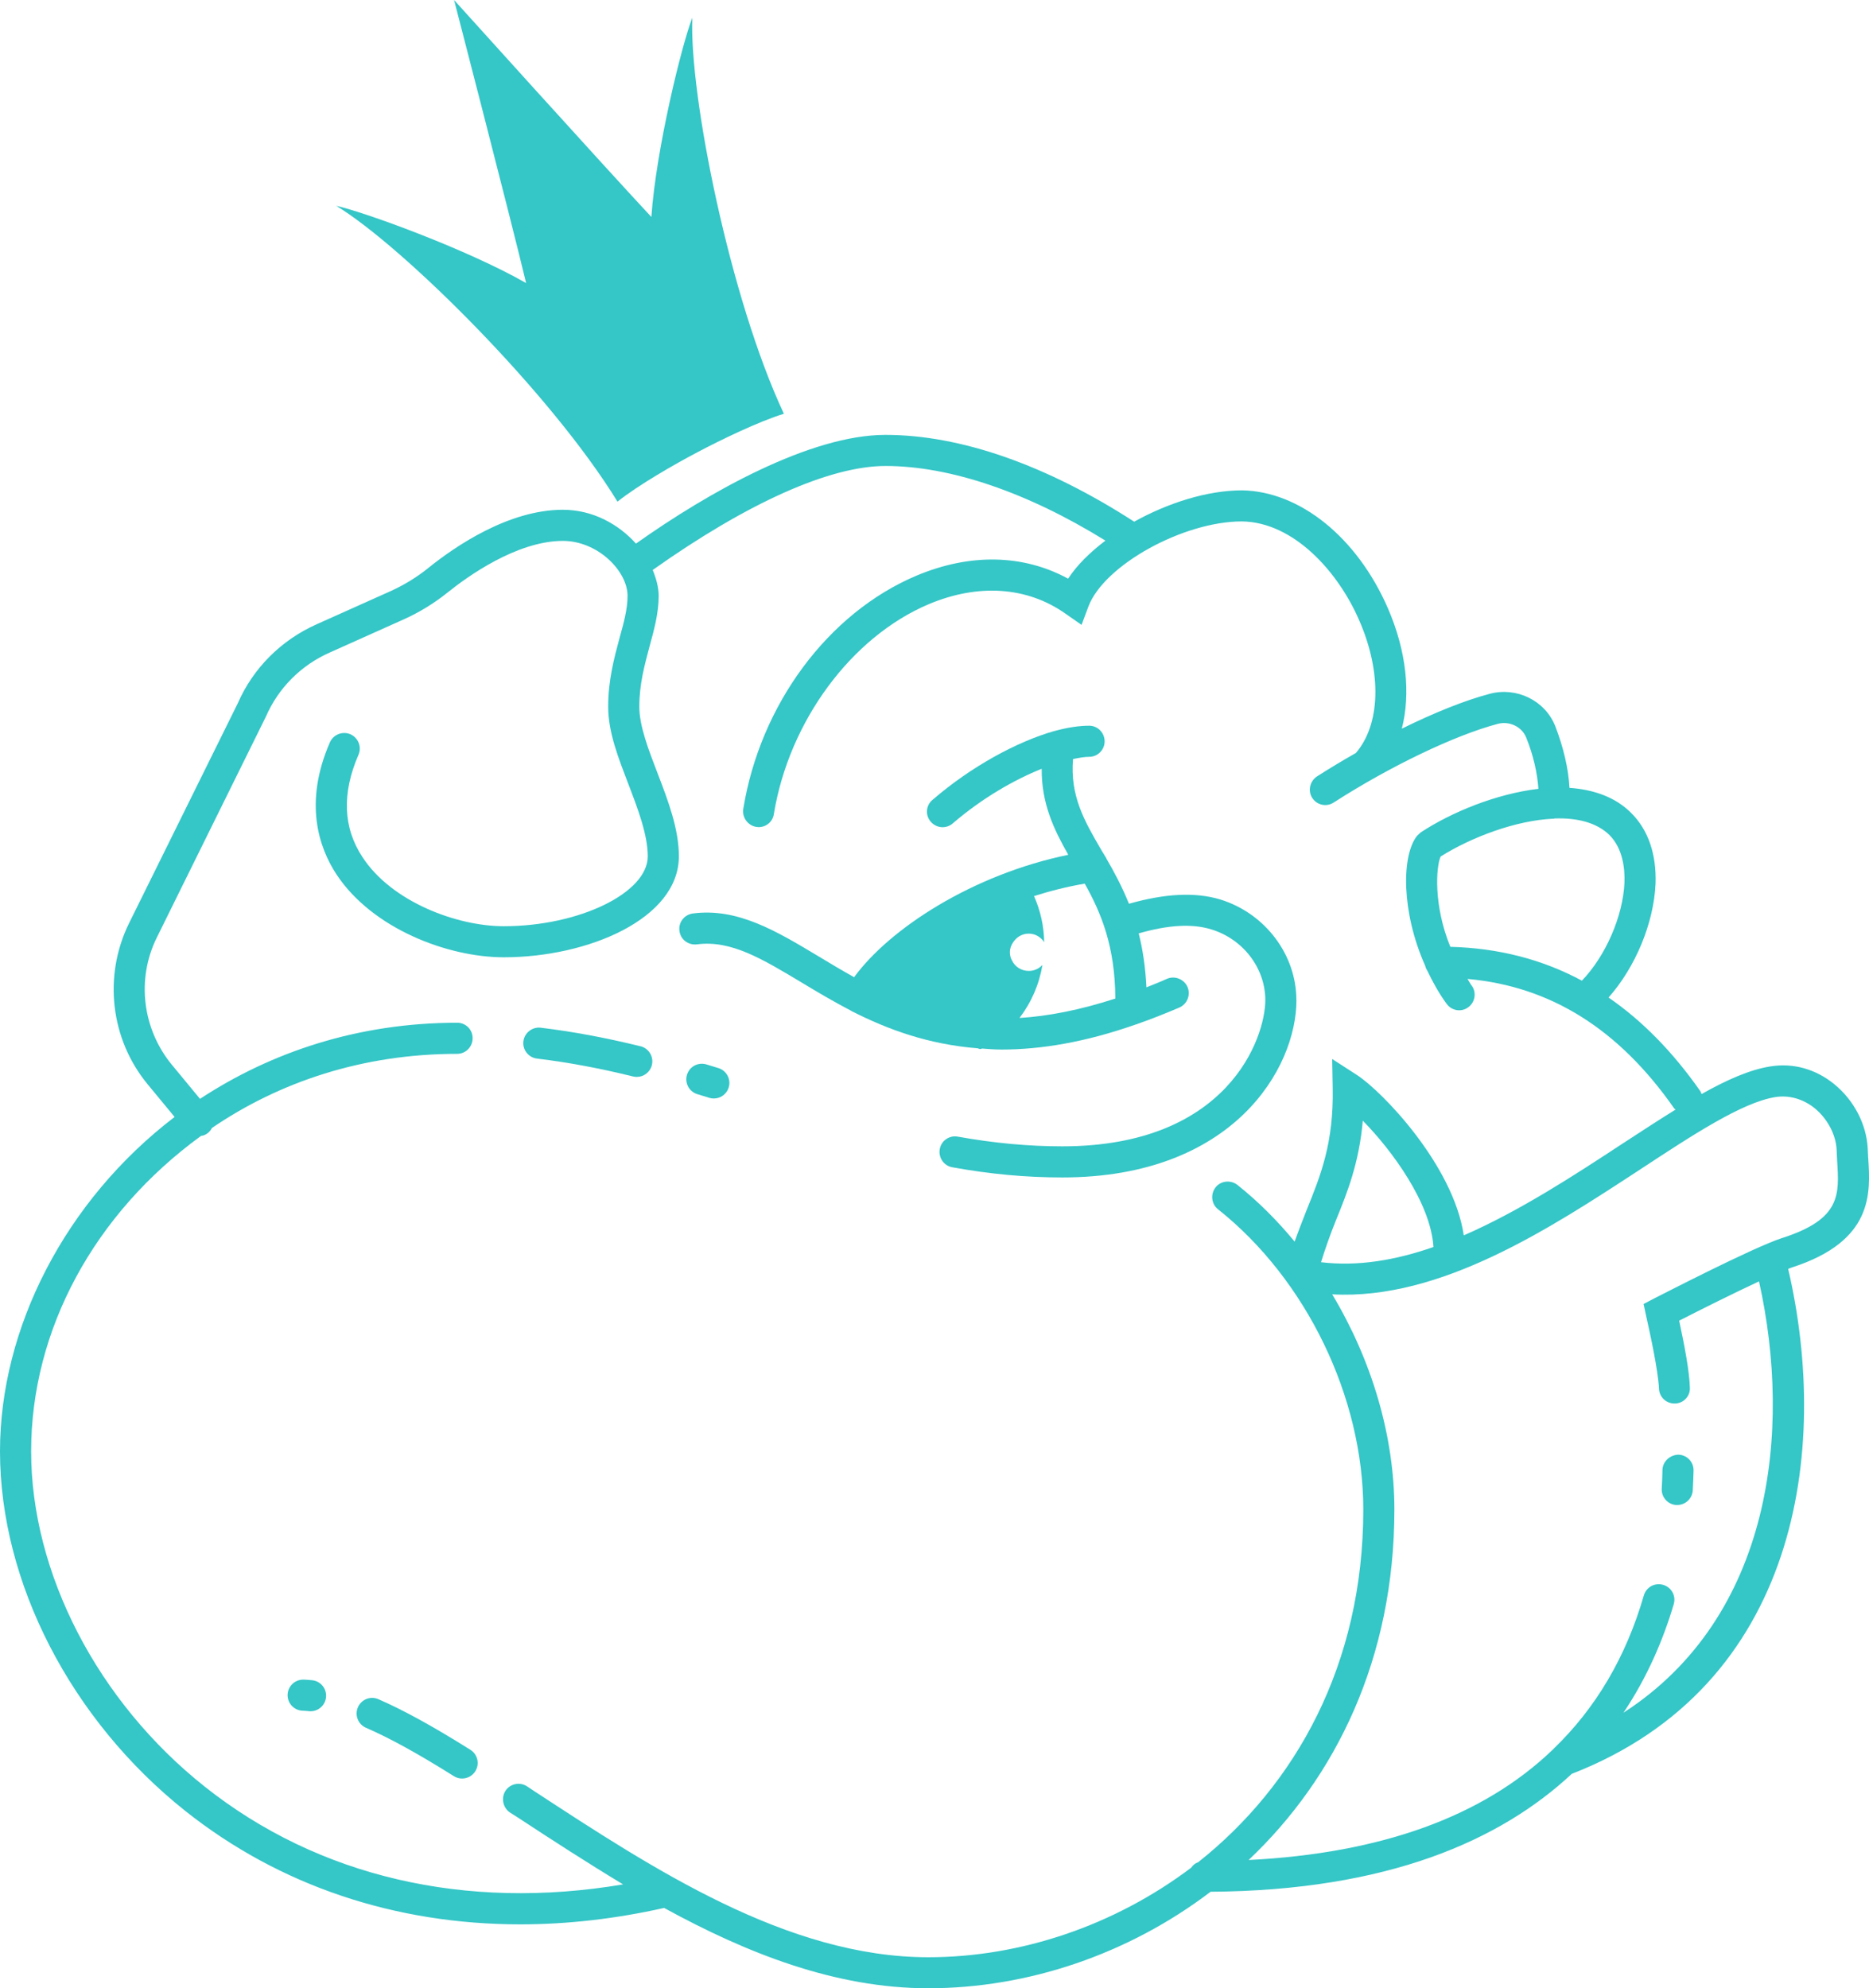
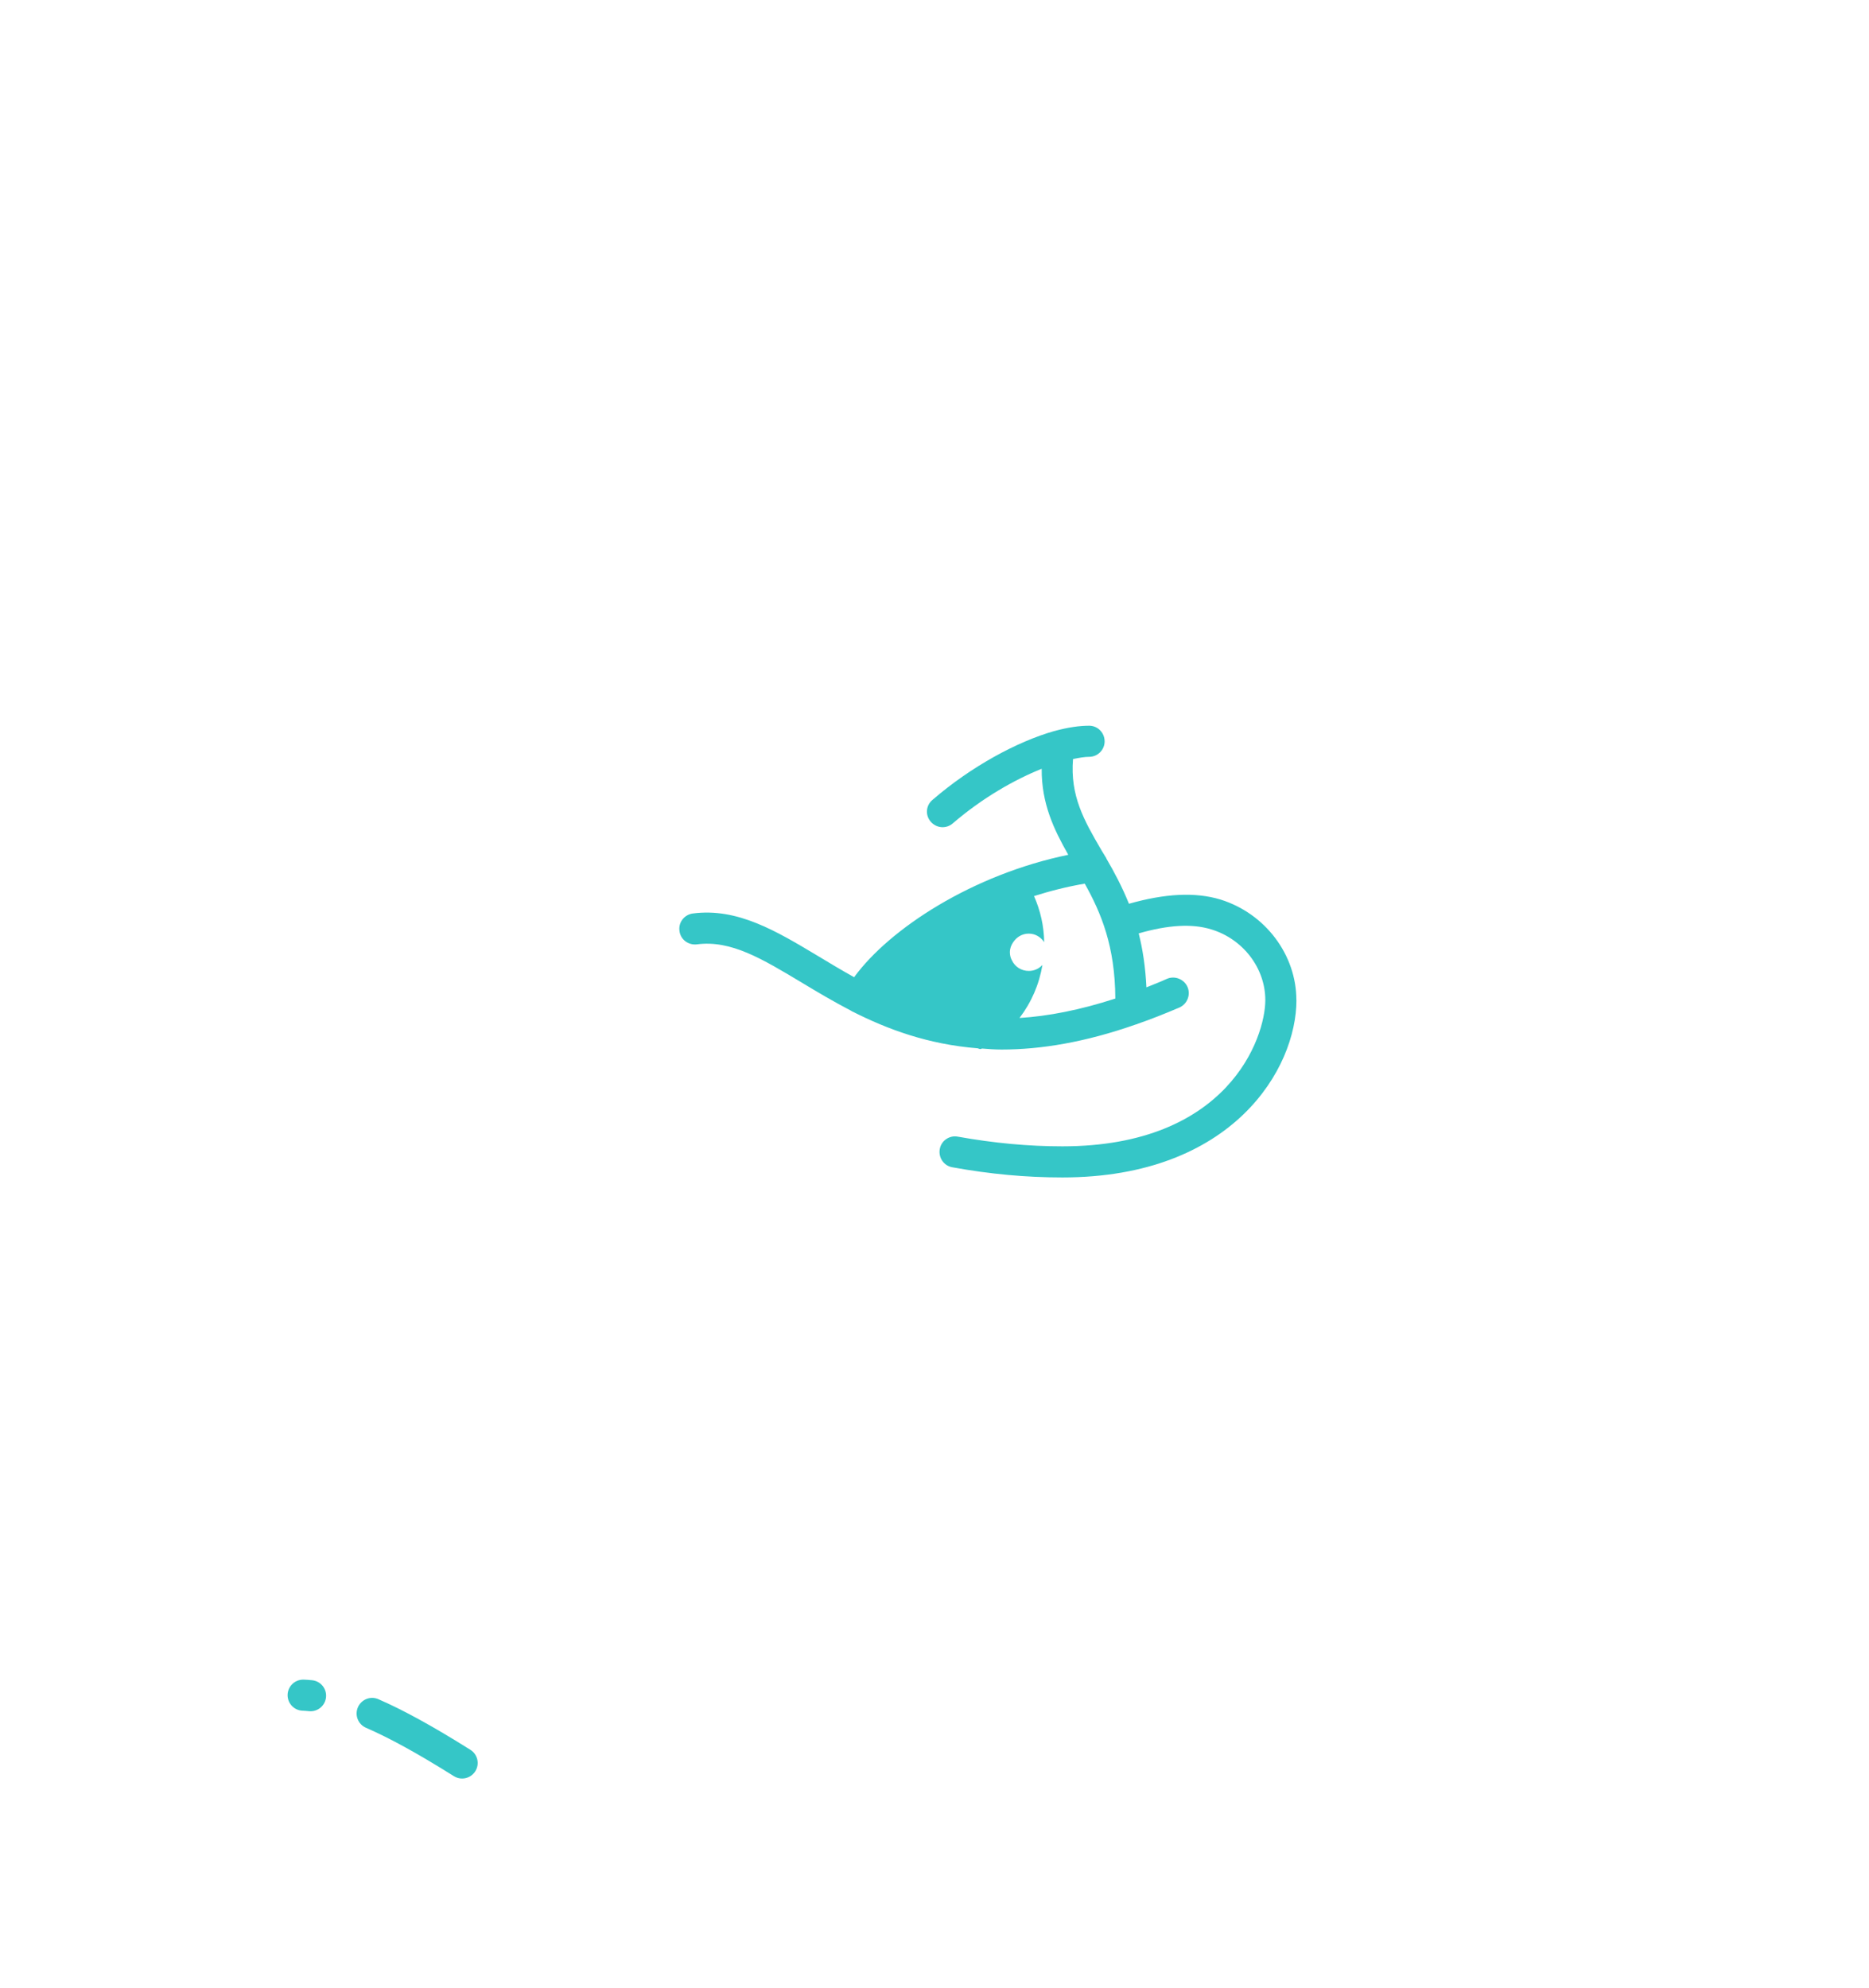
<svg xmlns="http://www.w3.org/2000/svg" id="Layer_2" data-name="Layer 2" viewBox="0 0 470.03 500">
  <defs>
    <style>
      .cls-1 {
        fill: #35c6c7;
      }
    </style>
  </defs>
  <g id="Layer_1-2" data-name="Layer 1">
    <g>
-       <path class="cls-1" d="M161.08,263.11c-8.86-2.18-17.07-3.7-25.1-4.67-2.08-.26-4.09,1.27-4.35,3.41-.26,2.14,1.27,4.09,3.41,4.35,7.72.93,15.63,2.4,24.17,4.5.32.08.63.11.94.11,1.75,0,3.35-1.19,3.79-2.98.51-2.1-.77-4.21-2.86-4.73Z" />
-       <path class="cls-1" d="M180.66,268.59l-3.01-.92c-2.08-.62-4.25.53-4.88,2.6-.63,2.06.53,4.25,2.6,4.88l3.01.92c.38.12.76.17,1.14.17,1.67,0,3.23-1.08,3.74-2.77.63-2.06-.53-4.25-2.6-4.88Z" />
+       <path class="cls-1" d="M161.08,263.11Z" />
      <path class="cls-1" d="M118.29,440.02c-9.38-5.89-16.73-9.93-23.13-12.72-1.99-.86-4.28.04-5.15,2.03-.86,1.98.04,4.28,2.02,5.15,6.04,2.63,13.06,6.49,22.11,12.17.65.41,1.36.6,2.07.6,1.3,0,2.58-.65,3.32-1.83,1.15-1.83.6-4.24-1.23-5.39Z" />
      <path class="cls-1" d="M78.51,422.53c-.73-.08-1.44-.13-2.13-.15-.05,0-.1,0-.14,0-2.1,0-3.83,1.66-3.91,3.77-.07,2.16,1.61,3.97,3.77,4.04.52.02,1.04.06,1.59.12.14.02.27.02.42.02,1.97,0,3.67-1.49,3.88-3.5.23-2.15-1.33-4.07-3.48-4.3Z" />
-       <path class="cls-1" d="M421.6,378.46c.07,0,.14,0,.21,0,2.06,0,3.79-1.62,3.9-3.7.09-1.67.16-3.33.2-4.97.04-2.16-1.67-3.94-3.84-3.98-2.05.06-3.94,1.68-3.98,3.84-.03,1.55-.1,3.12-.18,4.71-.12,2.16,1.55,4,3.7,4.11Z" />
-       <path class="cls-1" d="M469.83,291.32l-.12-2.5c-.31-6.07-3.44-12.14-8.44-16.2-4.69-3.82-10.38-5.38-16.08-4.44-5.13.81-10.95,3.38-17.26,6.94-.13-.25-.19-.56-.38-.81-6.94-9.88-14.57-17.64-23.02-23.46,6.76-7.63,11.38-18.7,11.82-28.65.25-7.32-1.81-13.45-6.07-17.7-4-4.07-9.51-5.94-15.58-6.38-.25-4.82-1.5-10.13-3.57-15.51-2.56-6.44-9.7-9.95-16.51-8.13-6.19,1.63-13.95,4.75-22.08,8.76,2.25-8.82,1.19-19.45-3.5-30.28-7.76-17.83-22.14-29.4-36.66-29.65-8.82,0-18.7,3.19-27.15,7.88-22.08-14.26-43.66-21.83-62.55-21.83s-44.48,14.39-62.74,27.34c-4.38-4.88-10.88-8.51-18.39-8.51-13.64,0-27.09,9.2-33.84,14.64-2.94,2.38-6.07,4.25-9.32,5.75l-18.7,8.38c-9.01,4-16.08,11.13-19.89,19.89l-27.4,55.42c-6.44,13.2-4.63,29.02,4.69,40.35l6.82,8.26C16.33,301.96,0,334.05,0,364.95c0,32.97,17.83,67.56,46.6,90.45,23.71,18.83,52.79,28.52,84.26,28.52,11.76,0,23.9-1.38,36.16-4.13,20.89,11.45,43.1,20.2,66.43,20.2,24.96,0,50.29-8.51,71-24.27,44.54-.31,72.87-12.89,90.83-29.65,56.99-22.14,65.05-81.32,54.42-126.98.31-.13.75-.31,1-.38,20.45-6.63,19.7-18.64,19.14-27.4ZM390.58,205.88h.19c.06,0,.12-.06.19-.06,5.63-.19,10.57,1,13.82,4.19,3.32,3.38,3.88,8.32,3.75,11.95-.38,8.51-4.75,18.45-10.7,24.65-10.01-5.38-21.02-8.19-33.09-8.51-4.32-10.57-3.57-20.2-2.44-22.71,7.76-4.88,18.89-9.07,28.27-9.51ZM301.32,468.29c-.75.25-1.31.75-1.75,1.38-19.33,14.57-42.91,22.52-66.12,22.52-35.4,0-69.18-22.21-99.02-41.72l-1.88-1.25c-1.81-1.19-4.25-.69-5.44,1.13-1.13,1.81-.63,4.25,1.13,5.44l1.88,1.19c8.57,5.63,17.45,11.38,26.58,16.89-39.6,6.69-76.63-1.88-105.21-24.58-26.96-21.39-43.66-53.73-43.66-84.32s15.89-59.8,42.72-79.32c.63-.06,1.19-.31,1.75-.75.44-.38.75-.75,1-1.25,16.89-11.51,37.78-18.64,61.68-18.64,2.13,0,3.88-1.75,3.88-3.94s-1.75-3.88-3.88-3.88c-24.9,0-46.79,7.38-64.68,19.14l-7.13-8.63c-7.38-9.01-8.88-21.52-3.75-31.9l27.46-55.61c3.13-7.19,8.82-12.89,16.01-16.08l18.7-8.38c3.88-1.75,7.57-4,11.01-6.76,4.82-3.88,17.33-12.95,28.96-12.95,8.76,0,16.26,7.57,16.26,13.82,0,3.32-.94,6.76-2.06,10.76-1.31,4.88-2.81,10.51-2.81,17.08s2.63,13.07,5.13,19.64c2.38,6.19,4.82,12.64,4.82,18.02,0,9.2-17.26,17.58-36.22,17.58-11.7,0-28.15-6.07-35.53-17.39-4.88-7.38-5.19-16.08-1-25.71.88-2-.06-4.32-2.06-5.19-1.94-.81-4.25.06-5.13,2.06-6.63,15.2-2.75,26.46,1.63,33.15,9.01,13.7,28.02,20.89,42.1,20.89,21.21,0,44.04-9.7,44.04-25.4,0-6.82-2.69-13.95-5.32-20.77-2.38-6.19-4.63-12.01-4.63-16.89,0-5.57,1.31-10.38,2.56-15.07,1.19-4.32,2.31-8.44,2.31-12.76,0-2.13-.63-4.38-1.5-6.51,23.77-16.83,44.48-26.15,58.55-26.15,16.33,0,35.78,6.69,55.3,18.77-3.88,2.94-7.19,6.19-9.38,9.57-11.26-6.13-24.65-6.44-38.16-.75-22.21,9.38-39.28,32.4-43.54,58.67-.31,2.13,1.13,4.13,3.25,4.5.19,0,.44.06.63.06,1.88,0,3.57-1.38,3.82-3.32,3.82-23.27,19.45-44.47,38.91-52.73,12.45-5.25,24.71-4.44,34.34,2.31l4.13,2.88,1.75-4.69c4-10.38,23.83-21.33,38.59-21.33,13.01.19,24.21,12.64,29.52,24.96,5.69,13.07,5.32,26.08-.88,33.28-3.32,1.88-6.63,3.88-9.76,5.88-1.81,1.19-2.38,3.63-1.19,5.44,1.19,1.81,3.57,2.31,5.38,1.13,14.2-9.13,30.4-16.89,41.22-19.77,3-.81,6.13.75,7.19,3.44,1.81,4.44,2.81,9.01,3.07,12.89-10.57,1.25-21.77,5.82-29.59,10.95l-.94.88c-3.94,5-3.94,19.14,2,32.53.13.5.31.94.56,1.31,1.38,2.88,2.94,5.75,4.88,8.38,1.25,1.75,3.69,2.19,5.44.88,1.75-1.25,2.13-3.75.88-5.44-.44-.56-.69-1.13-1.06-1.69,20.89,1.88,38.03,12.57,52.04,32.65.06.06.19.12.31.19-4.25,2.63-8.63,5.5-13.26,8.51-12.2,8.01-25.96,17.01-40.03,23.14-2.63-17.7-20.58-36.28-26.9-40.35l-6.19-4,.13,7.32c.25,13.76-3,21.89-6.51,30.53-1,2.56-2.06,5.25-3.07,8.07-4.32-5.25-9.13-10.07-14.39-14.26-1.69-1.31-4.19-1.06-5.5.63-1.31,1.69-1.06,4.19.63,5.5,22.21,17.64,36.53,47.29,36.53,75.5,0,39.1-17.14,69.37-41.53,88.7ZM360.49,313.59c-9.51,3.32-19.02,4.94-28.27,3.82,1.13-3.63,2.38-7.13,3.69-10.38,2.94-7.19,5.88-14.57,6.82-25.21,7.32,7.44,17.08,20.7,17.77,31.78ZM448.31,311.28c-7.57,2.44-31.28,14.76-32.34,15.26l-2.63,1.38.63,2.94c1,4.44,3,13.64,3.25,18.33.06,2.13,1.81,3.75,3.88,3.75h.19c2.13-.06,3.82-1.88,3.69-4-.13-4.19-1.31-10.38-2.69-16.83,5.25-2.69,13.51-6.82,20.08-9.88,8.38,37.59,3.25,84.32-34.09,108.47,6-8.94,10.01-18.39,12.64-27.27.63-2.13-.56-4.25-2.63-4.88-2.13-.63-4.25.56-4.88,2.63-4.5,15.58-12.14,28.4-22.64,38.53l-.38.38c-17.45,16.7-42.97,25.96-76.38,27.65,21.89-20.7,36.66-50.67,36.66-88.14,0-18.58-5.75-37.66-15.64-54.11,27.21,1.5,54.8-16.58,77.44-31.4,13.14-8.63,25.58-16.83,33.97-18.2,3.44-.56,7.01.44,9.95,2.81,3.19,2.63,5.32,6.63,5.5,10.45l.12,2.69c.56,8.57,1,14.7-13.7,19.45Z" />
      <path class="cls-1" d="M326.02,251.48c0-11.38-7.82-21.77-19.08-25.27-6.38-1.94-14.01-1.5-23.02,1.06-1.75-4.32-3.75-8.07-5.69-11.38v-.06c-.44-.69-.81-1.38-1.25-2.06-4.38-7.51-7.88-13.64-7.13-22.89,1.5-.31,2.88-.56,4.07-.56,2.13,0,3.88-1.75,3.88-3.88s-1.69-3.94-3.88-3.94h-.06c-2.5,0-5.32.44-8.38,1.25-.06.06-.13.06-.25.06-9.51,2.69-21.08,9.01-30.71,17.33-1.69,1.38-1.88,3.88-.44,5.5.75.88,1.88,1.38,2.94,1.38.94,0,1.81-.31,2.56-.94,7.57-6.51,15.58-11.01,22.39-13.76-.06,8.76,3.07,15.26,6.69,21.64-24.02,4.94-44.91,18.52-53.86,30.78-3.13-1.75-6.19-3.57-9.07-5.32-10.45-6.26-20.27-12.2-31.53-10.7-2.13.31-3.63,2.25-3.32,4.38.25,2.19,2.25,3.63,4.38,3.38,8.57-1.13,16.39,3.63,26.4,9.63,3.82,2.31,7.94,4.75,12.39,7.07.06,0,.06.06.12.12.06,0,.13,0,.19.06,8.76,4.44,18.95,8.26,31.53,9.26.19.06.44.19.69.19.13,0,.25-.13.44-.13,1.56.13,3.19.25,4.88.25,9.82,0,20.95-1.81,33.78-6.32.13,0,.25-.06.38-.13,3.44-1.19,6.88-2.56,10.57-4.13,1.94-.88,2.88-3.19,2-5.19-.88-1.94-3.19-2.88-5.19-2-1.75.81-3.44,1.44-5.13,2.13-.25-5.13-.94-9.63-1.94-13.57,7.38-2.13,13.45-2.5,18.27-1,8.01,2.44,13.57,9.76,13.57,17.77,0,9.51-9.38,36.78-51.04,36.78-8.57,0-17.2-.81-26.33-2.44-2.06-.38-4.13,1-4.5,3.13-.38,2.13,1,4.19,3.13,4.57,9.63,1.75,18.64,2.56,27.71,2.56,42.91,0,58.86-27.4,58.86-44.6ZM256.4,255.98c3-3.94,4.94-8.44,5.76-13.32-.88.94-2.06,1.5-3.44,1.5-1.88,0-3.5-1.06-4.25-2.69-.31-.56-.5-1.25-.5-2,0-.94.31-1.75.81-2.5.88-1.31,2.25-2.19,3.94-2.19s3,.88,3.88,2.13c-.06-4-.94-7.94-2.56-11.57,4.13-1.31,8.38-2.38,12.76-3.13,4.13,7.38,7.63,15.76,7.69,28.9-8.88,2.88-16.89,4.44-24.08,4.88Z" />
-       <path class="cls-1" d="M155.29,126.15c5.05-4.06,14.53-9.51,20.17-12.46,5.61-2.98,15.46-7.75,21.68-9.64-13.57-28.94-23.81-80.11-23.03-99.58-2.58,6.48-9.12,32.98-10.3,50.09C151.53,41.4,114.19,0,114.19,0c0,0,13.95,53.78,18.12,71.18-14.99-8.56-40.87-17.92-47.75-19.42,16.77,10.19,54,47.11,70.72,74.38Z" />
    </g>
  </g>
</svg>